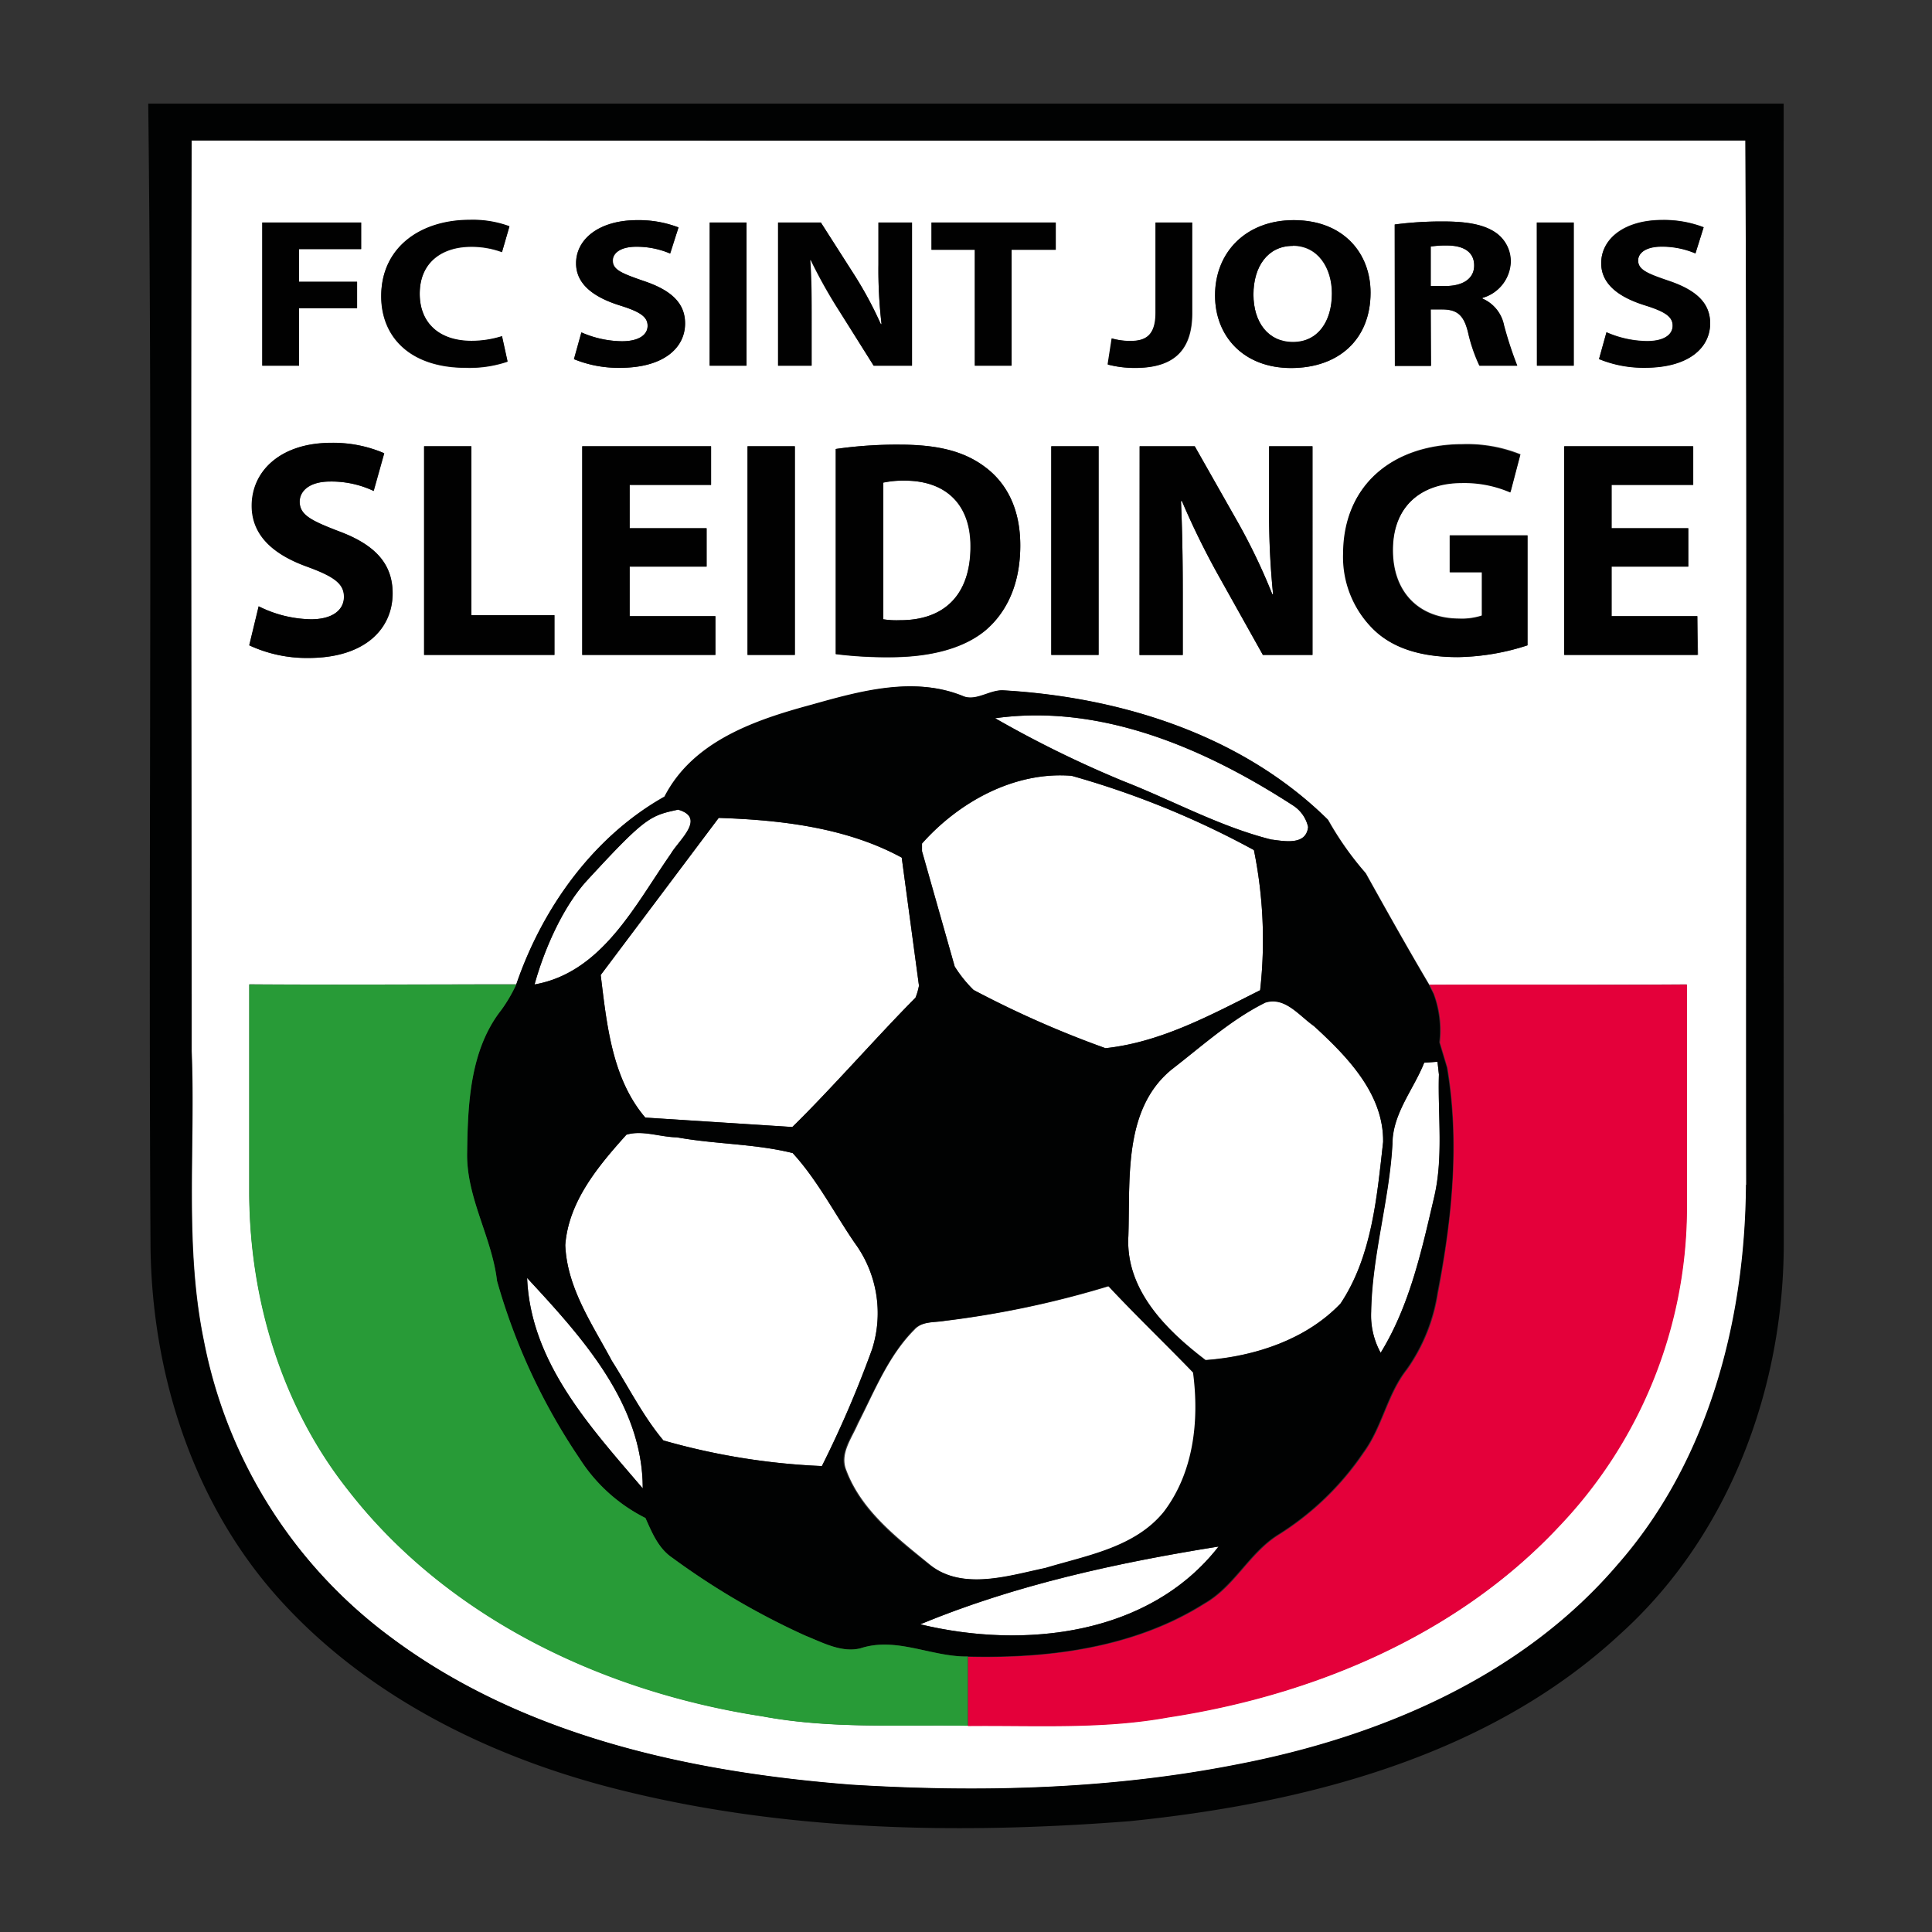
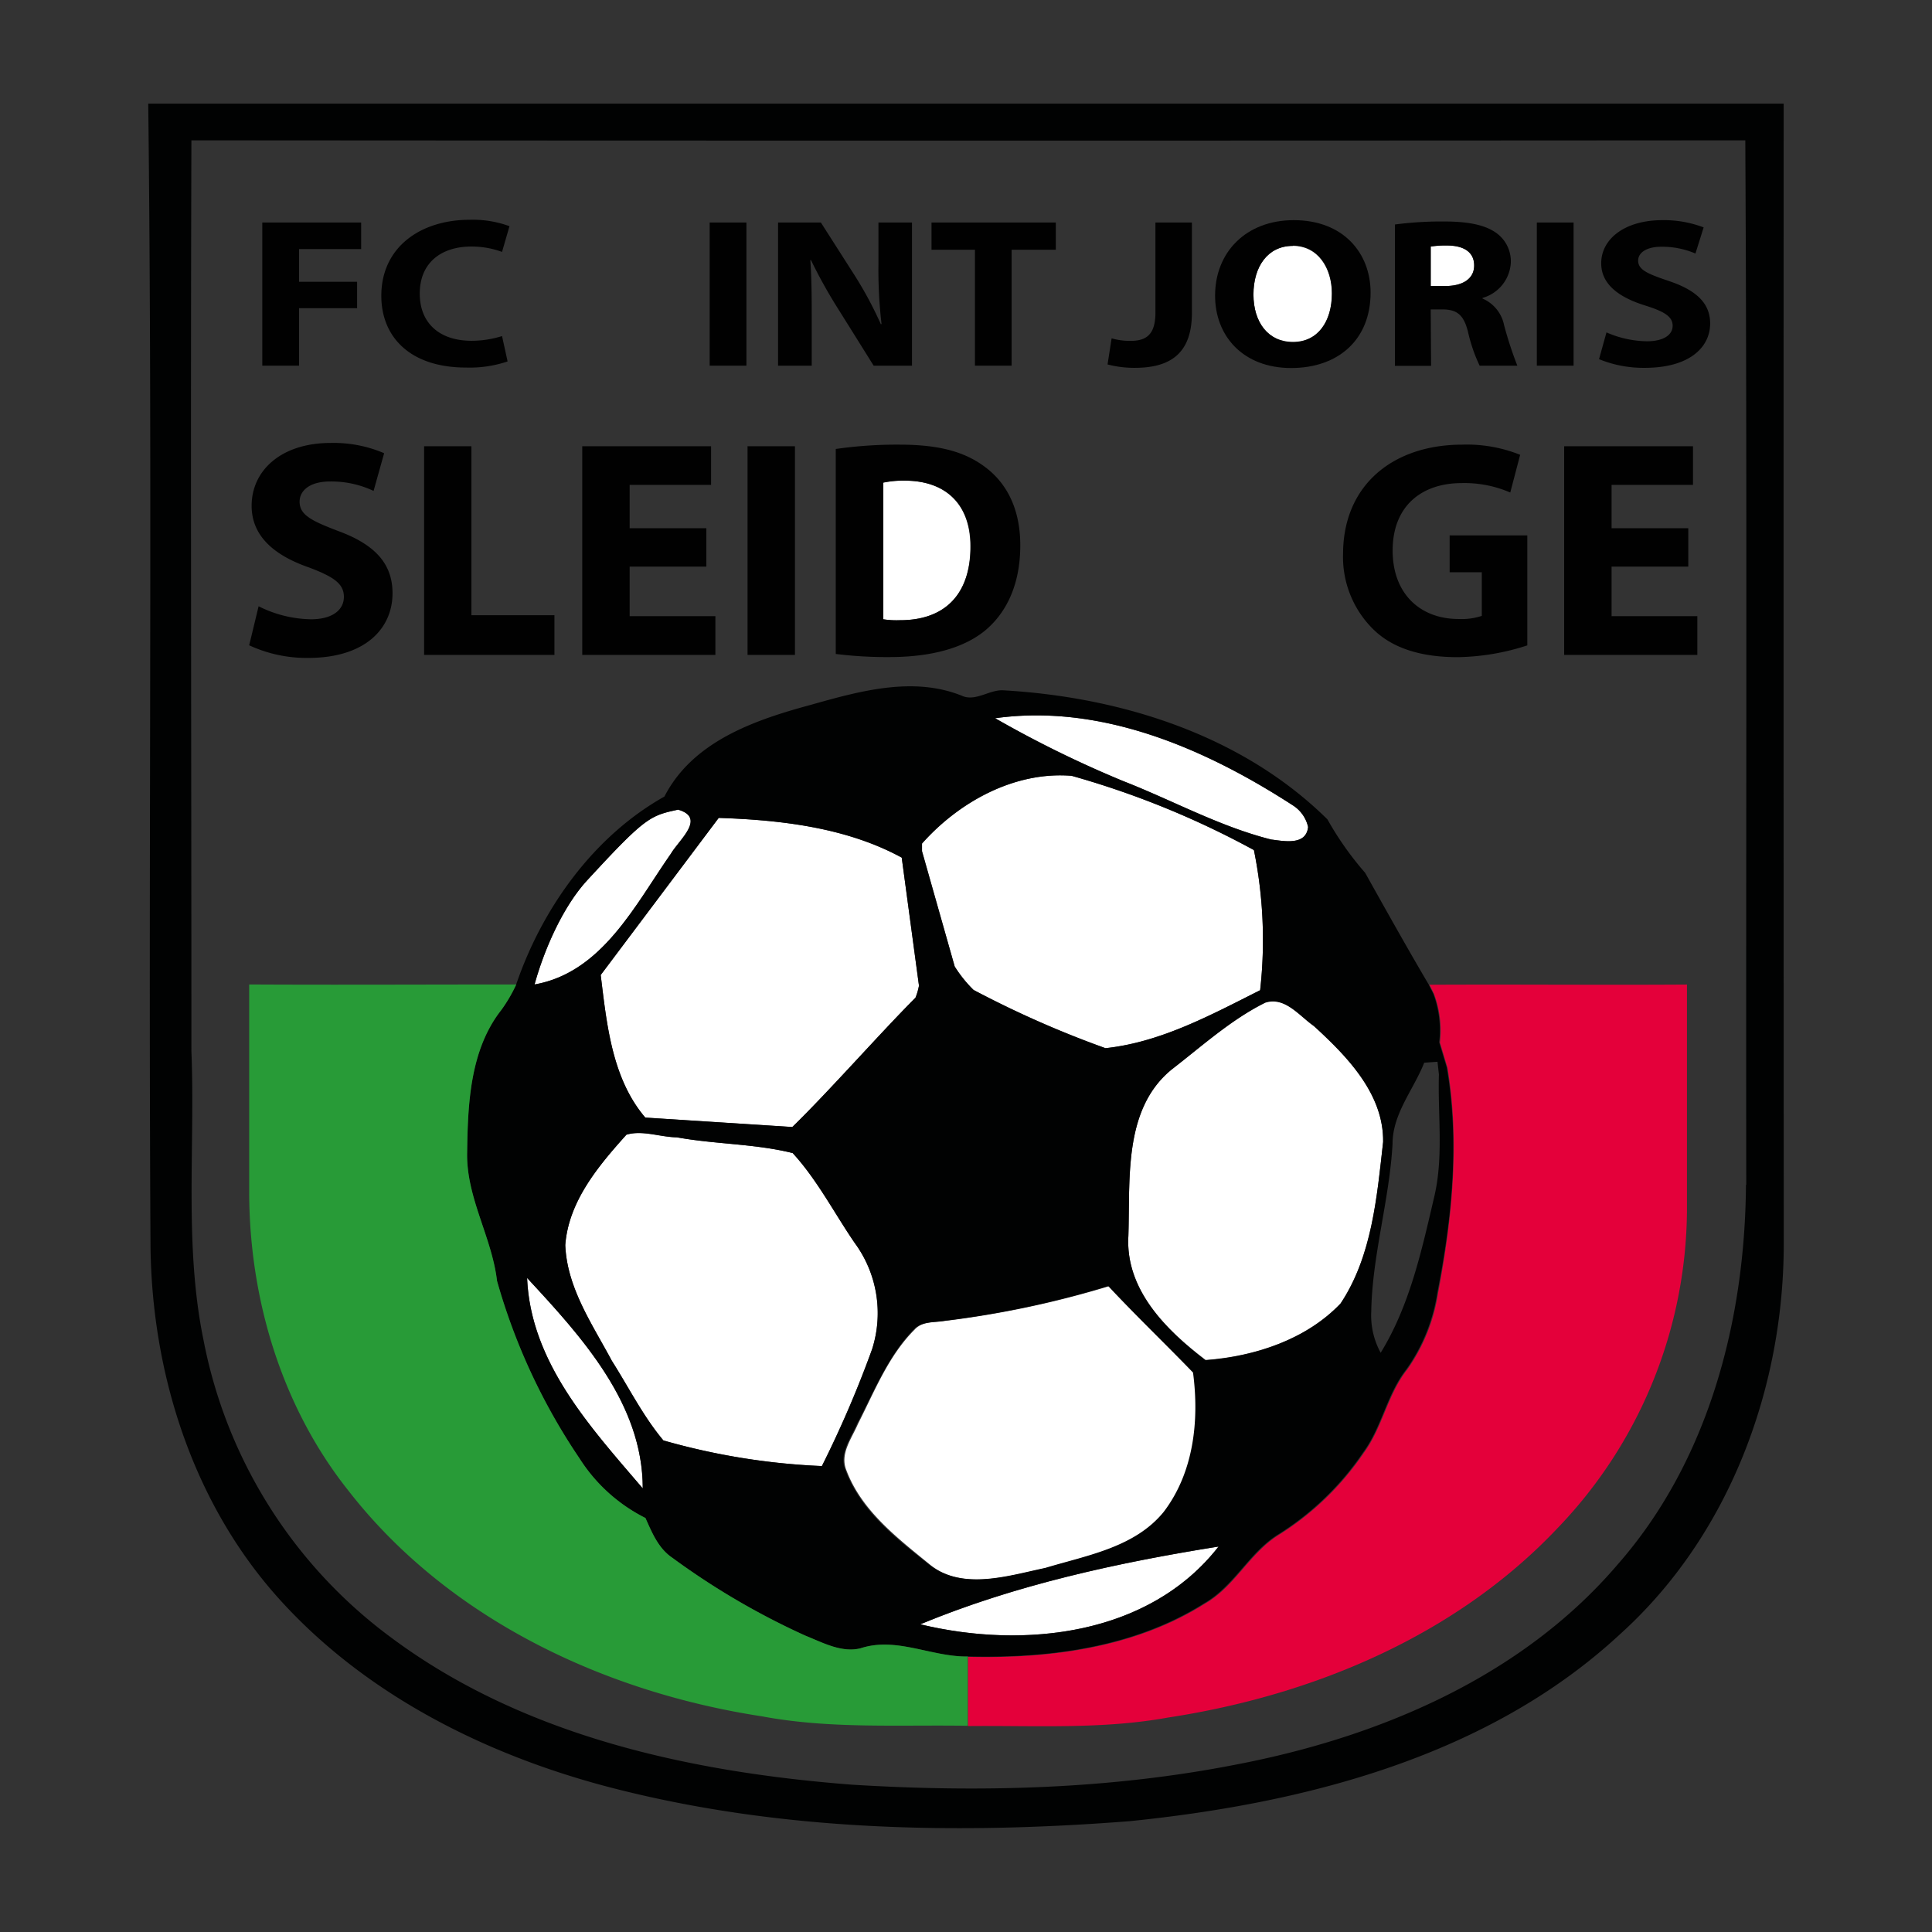
<svg xmlns="http://www.w3.org/2000/svg" id="Laag_1" data-name="Laag 1" viewBox="0 0 205 205">
  <rect x="0" y="0" width="205" height="205" fill="#333333" stroke="none" />
  <defs>
    <style>.cls-1{fill:#fff;}.cls-2{fill:#010202;}.cls-3{fill:#289b37;}.cls-4{fill:#e4003a;}.cls-5{fill:#010101;}</style>
  </defs>
  <path class="cls-1" d="M96,51a10.48,10.48,0,0,0-2.27.19V65.71a9.11,9.11,0,0,0,1.74.1c4.53,0,7.49-2.47,7.49-7.76C103,53.46,100.28,51,96,51Z" />
  <path class="cls-1" d="M156.42,28.17c0-1.4-1.07-2.1-2.85-2.12a10.52,10.52,0,0,0-1.76.11v4.19h1.53C155.28,30.35,156.42,29.5,156.42,28.17Z" />
  <path class="cls-1" d="M151.67,104.49c.19.33.35.65.5,1A6.17,6.17,0,0,0,151.67,104.49Z" />
  <path class="cls-1" d="M63.74,103.46c.64,5.21,1.19,11,4.73,15.13l15.6,1c3.89-3.78,9.24-9.88,13.07-13.72a6.45,6.45,0,0,0,.37-1.28L95.68,91c-5.85-3.2-12.85-4-19.42-4.22Z" />
-   <path class="cls-1" d="M185.23,14.92q-82.44,0-164.88,0c-.11,32.22,0,64.44,0,96.65.41,10.24-.79,20.62,1.3,30.73a51.26,51.26,0,0,0,19.91,31.5c14,10.45,31.76,14.28,48.9,15.6,13.63.82,27.42.49,40.86-2.16,15.08-2.9,30.2-9.29,40.37-21.21,9.66-11,13.51-25.92,13.61-40.29C185.25,88.78,185.39,51.85,185.23,14.92Zm-22.16,8.69H167V38.8h-3.9Zm-15.1.21a38.23,38.23,0,0,1,5.17-.32c2.54,0,4.33.34,5.55,1.19a3.71,3.71,0,0,1,1.58,3.18,4.12,4.12,0,0,1-3,3.74v.07a3.91,3.91,0,0,1,2.29,2.84,40.46,40.46,0,0,0,1.4,4.28h-4a17.09,17.09,0,0,1-1.2-3.53c-.46-1.9-1.2-2.42-2.78-2.44h-1.17v6H148Zm7.23,23.3a15.15,15.15,0,0,1,6.14,1.08l-1.05,4a12.24,12.24,0,0,0-5.16-1c-4.17,0-7.32,2.36-7.32,7.16,0,4.56,2.86,7.26,7,7.26a6.81,6.81,0,0,0,2.46-.33V60.72h-3.41V56.81h8.24V68.47a24.88,24.88,0,0,1-7.39,1.25c-4,0-7-1-9-3a10.76,10.76,0,0,1-3.12-8.05C142.58,51.32,147.94,47.12,155.2,47.12ZM137.27,23.36c5.27,0,8.15,3.5,8.15,7.69,0,5-3.41,8-8.43,8s-8.07-3.4-8.07-7.73C128.92,26.77,132.2,23.36,137.27,23.36Zm-5.92,32.1A63.6,63.6,0,0,1,135,63.05h.09a84.44,84.44,0,0,1-.42-9.23V47.35h4.6V69.49H134L129.25,61a83.43,83.43,0,0,1-3.84-7.82l-.1,0c.13,2.92.19,6,.19,9.66v6.67h-4.59V47.35h5.84ZM118,35.92a7.14,7.14,0,0,0,2,.27c1.63,0,2.65-.65,2.65-3V23.61h3.87v9.6c0,4.33-2.34,5.84-6.11,5.84a11.19,11.19,0,0,1-2.83-.36ZM98.84,23.61H112V26.5h-4.69V38.8h-3.89V26.5H98.84Zm17.73,23.74V69.49h-5V47.35Zm-8.31,10.54c0,4.24-1.54,7.16-3.68,9-2.33,1.94-5.88,2.86-10.21,2.86a44.15,44.15,0,0,1-5.69-.33V47.64a45.48,45.48,0,0,1,6.77-.46c4.2,0,6.93.76,9.07,2.37C106.82,51.26,108.26,54,108.26,57.89ZM82.56,23.61H87.1l3.56,5.57a40.85,40.85,0,0,1,2.8,5.21h.08a49.1,49.1,0,0,1-.33-6.34V23.61h3.56V38.8H92.7L89,32.94a53.37,53.37,0,0,1-3-5.36l-.07,0c.1,2,.15,4.15.15,6.63V38.8H82.56ZM79.32,47.35h5V69.49h-5Zm-4-23.74h3.9V38.8H75.3ZM75,56.05v4.07H66.81v5.26h9.1v4.11H61.78V47.35H75.45v4.1H66.81v4.6ZM65.83,32.43c-2.85-.88-4.71-2.28-4.71-4.49,0-2.59,2.44-4.58,6.49-4.58a11.79,11.79,0,0,1,4.38.77l-.86,2.77a9.1,9.1,0,0,0-3.59-.72c-1.68,0-2.5.68-2.5,1.47,0,1,1,1.39,3.18,2.14,3,1,4.46,2.39,4.46,4.53,0,2.55-2.21,4.71-6.93,4.71a12.52,12.52,0,0,1-4.86-.92l.79-2.84a11,11,0,0,0,4.3.94c1.79,0,2.73-.65,2.73-1.64S67.89,33.08,65.83,32.43Zm-7,32.85v4.21H45V47.35h5V65.28Zm-9-41.92a11.29,11.29,0,0,1,4.22.68l-.79,2.73A9.36,9.36,0,0,0,50,26.2c-3.08,0-5.47,1.65-5.47,5,0,3,2,5,5.5,5a10.79,10.79,0,0,0,3.23-.5l.59,2.69a12.5,12.5,0,0,1-4.41.65c-5.93,0-9-3.27-9-7.6C40.46,26.25,44.64,23.36,49.84,23.36Zm-22,.25H38.32v2.82H31.73V29.9h6.16v2.8H31.73v6.1h-3.9Zm5,36.58c-3.68-1.28-6.08-3.32-6.08-6.54,0-3.77,3.16-6.67,8.38-6.67a13.59,13.59,0,0,1,5.65,1.12l-1.12,4a10.48,10.48,0,0,0-4.63-1c-2.17,0-3.22,1-3.22,2.14,0,1.41,1.25,2,4.11,3.12,3.91,1.44,5.75,3.48,5.75,6.6,0,3.71-2.86,6.86-8.94,6.86a14.45,14.45,0,0,1-6.27-1.34l1-4.14A12.8,12.8,0,0,0,33,65.71c2.3,0,3.51-.95,3.51-2.4S35.44,61.14,32.78,60.19Zm132.35,102c-10.77,11.37-25.94,17.68-41.21,20-7,1.28-14.17.84-21.25.91-7.28-.11-14.63.36-21.83-1-16.77-2.58-33.38-10.4-43.94-24-7-8.87-10.44-20.23-10.49-31.48,0-7.39,0-14.78,0-22.18,9.45.07,18.89,0,28.34,0,2.77-8.12,8.18-15.73,15.82-19.9,3-5.87,9.61-8.12,15.57-9.74,5.19-1.45,10.93-3.08,16.15-.89,1.36.48,2.72-.69,4.12-.65C119,74,131.82,78,140.94,87a33.47,33.47,0,0,0,4,5.67c2.22,4,4.43,7.93,6.74,11.84,9.1,0,18.19,0,27.28-.06,0,8,0,16,0,24A49.07,49.07,0,0,1,165.13,162.19Zm15-92.7H166V47.35h13.67v4.1H171v4.6h8.14v4.07H171v5.26h9.1ZM174.53,39a12.48,12.48,0,0,1-4.86-.92l.79-2.84a11,11,0,0,0,4.3.94c1.78,0,2.72-.65,2.72-1.64s-.81-1.49-2.87-2.14c-2.86-.88-4.71-2.28-4.71-4.49,0-2.59,2.44-4.58,6.49-4.58a11.79,11.79,0,0,1,4.38.77l-.87,2.77a9.06,9.06,0,0,0-3.59-.72c-1.68,0-2.49.68-2.49,1.47,0,1,1,1.39,3.18,2.14,3,1,4.46,2.39,4.46,4.53C181.46,36.87,179.24,39,174.53,39Z" />
  <path class="cls-1" d="M137.19,36.32c2.63,0,4.13-2.2,4.13-5.16,0-2.72-1.48-5.07-4.15-5.07S133,28.3,133,31.25,134.6,36.32,137.19,36.32Z" />
  <path class="cls-1" d="M134.88,89.08c1.38.17,3.71.65,3.92-1.33a3.67,3.67,0,0,0-1.64-2.31c-9.28-6-20.31-10.8-31.57-9.23a117.93,117.93,0,0,0,13.59,6.67C124.41,84.92,129.4,87.7,134.88,89.08Z" />
  <path class="cls-1" d="M101.3,102.55a13.5,13.5,0,0,0,2,2.49,107,107,0,0,0,14,6.18c5.89-.63,11.21-3.54,16.41-6.15a47.87,47.87,0,0,0-.66-14.87,92.62,92.62,0,0,0-19.34-7.88c-6-.49-11.93,2.74-15.87,7.19,0,.27,0,.54,0,.8Z" />
  <path class="cls-1" d="M71.19,90.58c.85-1.46,3.79-3.8.76-4.67-3,.64-3.46.78-9.63,7.48-2.63,2.85-4.61,7.47-5.6,11.07C63.9,103.19,67.4,96,71.19,90.58Z" />
  <path class="cls-1" d="M134.25,106.36c-3.64,1.81-6.7,4.6-9.9,7.07-5.19,4.21-4.42,11.7-4.62,17.68-.34,5.7,4,10,8.19,13.19,5.19-.37,10.65-2.14,14.32-6,3.34-5,3.86-11.31,4.52-17.15.07-5.12-3.84-9.1-7.35-12.35C137.87,107.77,136.34,105.68,134.25,106.36Z" />
-   <path class="cls-1" d="M146.5,143.54c3.07-5,4.34-10.8,5.66-16.45,1-4.3.39-8.71.52-13.08l-.15-1.35-1.41.1c-1.15,2.85-3.36,5.4-3.39,8.61-.33,6-2.16,11.79-2.26,17.81A8.24,8.24,0,0,0,146.5,143.54Z" />
  <path class="cls-1" d="M90.68,131.87c-2.17-3.17-4-6.69-6.57-9.52-4-1-8.21-.93-12.28-1.67-1.77,0-3.66-.79-5.36-.28-3,3.32-6.14,7.07-6.49,11.71.18,4.54,2.87,8.4,4.94,12.28,1.8,2.83,3.31,5.87,5.47,8.45a72,72,0,0,0,16.82,2.72,115,115,0,0,0,5.33-12.41A12.58,12.58,0,0,0,90.68,131.87Z" />
  <path class="cls-1" d="M55.93,135.6c.37,9,6.76,15.88,12.27,22.33C68.21,148.91,61.68,141.81,55.93,135.6Z" />
  <path class="cls-1" d="M111,166.38c4.41-1.33,9.5-2.17,12.57-5.94,3.2-4.19,3.79-9.71,3.12-14.79-3-3.11-6.08-6.05-9-9.18a101.89,101.89,0,0,1-17.42,3.69c-1.1.19-2.41,0-3.24.94-2.78,2.79-4.24,6.55-6,10-.65,1.53-1.94,3.16-1.22,4.91,1.61,4.29,5.42,7.19,8.86,10S107,167.22,111,166.38Z" />
  <path class="cls-1" d="M129.3,164.1c-10.76,1.72-21.56,4.07-31.65,8.25C108.61,175,121.93,173.56,129.3,164.1Z" />
  <path class="cls-2" d="M189.26,11H15.73c.47,40.34,0,80.7.24,121.05.1,13.59,4.46,27.42,13.66,37.62s22,16.58,35.16,20c17.94,4.65,36.71,5,55.09,3.57,18.57-1.89,38-6.85,52-19.82C183.45,163,189.26,147.35,189.27,132Q189.24,71.51,189.26,11Zm-4,114.71c-.1,14.37-3.95,29.29-13.61,40.29-10.17,11.92-25.29,18.31-40.37,21.21-13.44,2.65-27.23,3-40.86,2.16-17.14-1.32-34.86-5.15-48.9-15.6a51.26,51.26,0,0,1-19.91-31.5c-2.09-10.11-.89-20.49-1.3-30.73,0-32.21-.1-64.43,0-96.65q82.44.06,164.88,0C185.39,51.85,185.25,88.78,185.29,125.72Z" />
  <path class="cls-2" d="M49.56,122.25c-.12,4.8,2.62,9,3.17,13.66a65.16,65.16,0,0,0,8.75,18.83,17.68,17.68,0,0,0,7,6.33c.7,1.56,1.37,3.23,2.85,4.22a78.81,78.81,0,0,0,14.11,8.26c1.85.74,3.8,1.84,5.85,1.35,3.81-1.26,7.52.92,11.35.86,8.62.22,17.69-.94,25.12-5.63,3.17-1.8,4.75-5.35,7.81-7.28a30.25,30.25,0,0,0,9.07-8.74c2-2.71,2.51-6.19,4.6-8.83a19,19,0,0,0,3.27-8.11c1.55-7.86,2.37-16,1-23.91h0l-.8-2.67a11.14,11.14,0,0,0-.62-5.14c-.15-.3-.31-.62-.5-1-2.31-3.91-4.52-7.88-6.74-11.84a33.47,33.47,0,0,1-4-5.67c-9.12-9-22-13-34.51-13.7-1.4,0-2.76,1.13-4.12.65-5.22-2.19-11-.56-16.15.89-6,1.62-12.55,3.87-15.57,9.74C63,88.73,57.54,96.34,54.77,104.46a16.14,16.14,0,0,1-1.57,2.69C49.87,111.37,49.63,117.09,49.56,122.25Zm20.83,30.59c-2.16-2.58-3.67-5.62-5.47-8.45-2.07-3.88-4.76-7.74-4.94-12.28.35-4.64,3.52-8.39,6.49-11.71,1.7-.51,3.59.24,5.36.28,4.07.74,8.27.67,12.28,1.67,2.62,2.83,4.4,6.35,6.57,9.52a12.58,12.58,0,0,1,1.86,11.28,115,115,0,0,1-5.33,12.41A72,72,0,0,1,70.39,152.84ZM89.71,156c-.72-1.75.57-3.38,1.22-4.91,1.81-3.44,3.27-7.2,6-10,.83-.91,2.14-.75,3.24-.94a101.89,101.89,0,0,0,17.42-3.69c2.92,3.13,6,6.07,9,9.18.67,5.08.08,10.6-3.12,14.79-3.07,3.77-8.16,4.61-12.57,5.94-4,.84-8.81,2.43-12.38-.4S91.32,160.29,89.71,156Zm7.94,16.35c10.09-4.18,20.89-6.53,31.65-8.25C121.93,173.56,108.61,175,97.65,172.35Zm53.47-59.59,1.41-.1.15,1.35c-.13,4.37.52,8.78-.52,13.08-1.32,5.65-2.59,11.46-5.66,16.45a8.24,8.24,0,0,1-1-4.36c.1-6,1.93-11.83,2.26-17.81C147.76,118.16,150,115.61,151.12,112.76Zm-4.36,8.43c-.66,5.84-1.18,12.12-4.52,17.15-3.67,3.82-9.13,5.59-14.32,6-4.17-3.17-8.53-7.49-8.19-13.19.2-6-.57-13.47,4.62-17.68,3.2-2.47,6.26-5.26,9.9-7.07,2.09-.68,3.62,1.41,5.16,2.48C142.92,112.09,146.83,116.07,146.76,121.19Zm-9.6-35.75a3.67,3.67,0,0,1,1.64,2.31c-.21,2-2.54,1.5-3.92,1.33-5.48-1.38-10.47-4.16-15.7-6.2a117.93,117.93,0,0,1-13.59-6.67C116.85,74.64,127.88,79.43,137.16,85.44Zm-23.45-3.12a92.62,92.62,0,0,1,19.34,7.88,47.87,47.87,0,0,1,.66,14.87c-5.2,2.61-10.52,5.52-16.41,6.15a107,107,0,0,1-14-6.18,13.5,13.5,0,0,1-2-2.49L97.82,90.31c0-.26,0-.53,0-.8C101.78,85.06,107.66,81.83,113.71,82.32ZM95.68,91l1.83,13.58a6.45,6.45,0,0,1-.37,1.28c-3.83,3.84-9.18,9.94-13.07,13.72l-15.6-1c-3.54-4.16-4.09-9.92-4.73-15.13L76.26,86.79C82.83,87,89.83,87.81,95.68,91ZM62.32,93.39c6.17-6.7,6.68-6.84,9.63-7.48,3,.87.09,3.21-.76,4.67C67.4,96,63.9,103.19,56.72,104.46,57.71,100.86,59.69,96.24,62.32,93.39Zm5.88,64.54c-5.51-6.45-11.9-13.35-12.27-22.33C61.68,141.81,68.21,148.91,68.2,157.93Z" />
  <path class="cls-3" d="M91.3,174.9c-2,.49-4-.61-5.85-1.35a78.81,78.81,0,0,1-14.11-8.26c-1.48-1-2.15-2.66-2.85-4.22a17.68,17.68,0,0,1-7-6.33,65.16,65.16,0,0,1-8.75-18.83c-.55-4.69-3.29-8.86-3.17-13.66.07-5.16.31-10.88,3.64-15.1a16.14,16.14,0,0,0,1.57-2.69c-9.45,0-18.89.05-28.34,0,0,7.4,0,14.79,0,22.18.05,11.25,3.45,22.61,10.49,31.48,10.56,13.62,27.17,21.44,43.94,24,7.2,1.35,14.55.88,21.83,1,0-2.45,0-4.9,0-7.35C98.82,175.82,95.11,173.64,91.3,174.9Z" />
  <path class="cls-4" d="M151.67,104.49a6.17,6.17,0,0,1,.5,1,11.14,11.14,0,0,1,.62,5.14l.8,2.67h0c1.32,7.94.5,16-1,23.91a19,19,0,0,1-3.27,8.11c-2.09,2.64-2.61,6.12-4.6,8.83a30.25,30.25,0,0,1-9.07,8.74c-3.06,1.93-4.64,5.48-7.81,7.28-7.43,4.69-16.5,5.85-25.12,5.63,0,2.45,0,4.9,0,7.35,7.08-.07,14.23.37,21.25-.91,15.27-2.33,30.44-8.64,41.21-20A49.07,49.07,0,0,0,179,128.47c0-8,0-16,0-24C169.86,104.53,160.77,104.44,151.67,104.49Z" />
  <polygon class="cls-5" points="31.73 32.7 37.89 32.7 37.89 29.9 31.73 29.9 31.73 26.43 38.32 26.43 38.32 23.61 27.83 23.61 27.83 38.8 31.73 38.8 31.73 32.7" />
  <path class="cls-5" d="M49.45,39a12.5,12.5,0,0,0,4.41-.65l-.59-2.69a10.79,10.79,0,0,1-3.23.5c-3.46,0-5.5-1.92-5.5-5,0-3.38,2.39-5,5.47-5a9.36,9.36,0,0,1,3.26.57L54.06,24a11.29,11.29,0,0,0-4.22-.68c-5.2,0-9.38,2.89-9.38,8.07C40.46,35.76,43.52,39,49.45,39Z" />
-   <path class="cls-5" d="M66,36.21a11,11,0,0,1-4.3-.94l-.79,2.84a12.52,12.52,0,0,0,4.86.92c4.72,0,6.93-2.16,6.93-4.71,0-2.14-1.43-3.54-4.46-4.53C66,29,65,28.62,65,27.65c0-.79.82-1.47,2.5-1.47a9.1,9.1,0,0,1,3.59.72L72,24.13a11.79,11.79,0,0,0-4.38-.77c-4,0-6.49,2-6.49,4.58,0,2.21,1.86,3.61,4.71,4.49,2.06.65,2.88,1.19,2.88,2.14S67.77,36.21,66,36.21Z" />
  <rect class="cls-5" x="75.3" y="23.61" width="3.9" height="15.19" />
  <path class="cls-5" d="M86.13,34.23c0-2.48,0-4.62-.15-6.63l.07,0a53.37,53.37,0,0,0,3,5.36L92.7,38.8h4.07V23.61H93.21v4.44a49.1,49.1,0,0,0,.33,6.34h-.08a40.85,40.85,0,0,0-2.8-5.21L87.1,23.61H82.56V38.8h3.57Z" />
  <polygon class="cls-5" points="103.45 38.8 107.34 38.8 107.34 26.5 112.03 26.5 112.03 23.61 98.84 23.61 98.84 26.5 103.45 26.5 103.45 38.8" />
  <path class="cls-5" d="M126.47,33.21v-9.6H122.6v9.56c0,2.37-1,3-2.65,3a7.14,7.14,0,0,1-2-.27l-.43,2.77a11.19,11.19,0,0,0,2.83.36C124.13,39.05,126.47,37.54,126.47,33.21Z" />
  <path class="cls-5" d="M137,39.05c5,0,8.43-3,8.43-8,0-4.19-2.88-7.69-8.15-7.69-5.07,0-8.35,3.41-8.35,8C128.92,35.65,131.9,39.05,137,39.05Zm.18-13c2.67,0,4.15,2.35,4.15,5.07,0,3-1.5,5.16-4.13,5.16S133,34.23,133,31.25,134.54,26.09,137.17,26.09Z" />
  <path class="cls-5" d="M151.81,32.83H153c1.58,0,2.32.54,2.78,2.44A17.09,17.09,0,0,0,157,38.8h4a40.46,40.46,0,0,1-1.4-4.28,3.91,3.91,0,0,0-2.29-2.84v-.07a4.12,4.12,0,0,0,3-3.74,3.71,3.71,0,0,0-1.58-3.18c-1.22-.85-3-1.19-5.55-1.19a38.23,38.23,0,0,0-5.17.32v15h3.84Zm0-6.67a10.52,10.52,0,0,1,1.76-.11c1.78,0,2.85.72,2.85,2.12s-1.14,2.18-3.08,2.18h-1.53Z" />
  <rect class="cls-5" x="163.07" y="23.61" width="3.9" height="15.19" />
  <path class="cls-5" d="M177,29.79c-2.21-.75-3.18-1.17-3.18-2.14,0-.79.81-1.47,2.49-1.47a9.06,9.06,0,0,1,3.59.72l.87-2.77a11.79,11.79,0,0,0-4.38-.77c-4,0-6.49,2-6.49,4.58,0,2.21,1.85,3.61,4.71,4.49,2.06.65,2.87,1.19,2.87,2.14s-.94,1.64-2.72,1.64a11,11,0,0,1-4.3-.94l-.79,2.84a12.48,12.48,0,0,0,4.86.92c4.71,0,6.93-2.16,6.93-4.71C181.46,32.18,180,30.78,177,29.79Z" />
  <path class="cls-5" d="M33,65.71a12.8,12.8,0,0,1-5.56-1.38l-1,4.14a14.45,14.45,0,0,0,6.27,1.34c6.08,0,8.94-3.15,8.94-6.86,0-3.12-1.84-5.16-5.75-6.6-2.86-1.09-4.11-1.71-4.11-3.12,0-1.15,1.05-2.14,3.22-2.14a10.48,10.48,0,0,1,4.63,1l1.12-4A13.59,13.59,0,0,0,35.08,47c-5.22,0-8.38,2.9-8.38,6.67,0,3.22,2.4,5.26,6.08,6.54,2.66,1,3.71,1.74,3.71,3.12S35.28,65.71,33,65.71Z" />
  <polygon class="cls-5" points="45 47.35 45 69.49 58.83 69.49 58.83 65.28 50.02 65.28 50.02 47.35 45 47.35" />
  <polygon class="cls-5" points="75.45 51.45 75.45 47.35 61.78 47.35 61.78 69.49 75.91 69.49 75.91 65.38 66.81 65.38 66.81 60.12 74.95 60.12 74.95 56.05 66.81 56.05 66.81 51.45 75.45 51.45" />
  <rect class="cls-5" x="79.32" y="47.35" width="5.03" height="22.14" />
  <path class="cls-5" d="M104.52,49.55c-2.14-1.61-4.87-2.37-9.07-2.37a45.48,45.48,0,0,0-6.77.46V69.39a44.15,44.15,0,0,0,5.69.33c4.33,0,7.88-.92,10.21-2.86,2.14-1.81,3.68-4.73,3.68-9C108.26,54,106.82,51.26,104.52,49.55ZM95.45,65.81a9.11,9.11,0,0,1-1.74-.1V51.22A10.48,10.48,0,0,1,96,51c4.3,0,7,2.43,7,7C102.94,63.34,100,65.84,95.45,65.81Z" />
-   <rect class="cls-5" x="111.54" y="47.35" width="5.03" height="22.14" />
-   <path class="cls-5" d="M120.91,69.49h4.59V62.82c0-3.62-.06-6.74-.19-9.66l.1,0A83.43,83.43,0,0,0,129.25,61L134,69.49h5.26V47.35h-4.6v6.47a84.44,84.44,0,0,0,.42,9.23H135a63.6,63.6,0,0,0-3.62-7.59l-4.6-8.11h-5.84Z" />
  <path class="cls-5" d="M145.67,66.73c2,2,5,3,9,3a24.88,24.88,0,0,0,7.39-1.25V56.81h-8.24v3.91h3.41v4.63a6.81,6.81,0,0,1-2.46.33c-4.1,0-7-2.7-7-7.26,0-4.8,3.15-7.16,7.32-7.16a12.24,12.24,0,0,1,5.16,1l1.05-4a15.15,15.15,0,0,0-6.14-1.08c-7.26,0-12.62,4.2-12.65,11.56A10.76,10.76,0,0,0,145.67,66.73Z" />
  <polygon class="cls-5" points="171 60.12 179.14 60.12 179.14 56.05 171 56.05 171 51.45 179.64 51.45 179.64 47.35 165.97 47.35 165.97 69.49 180.1 69.49 180.1 65.38 171 65.38 171 60.12" />
</svg>